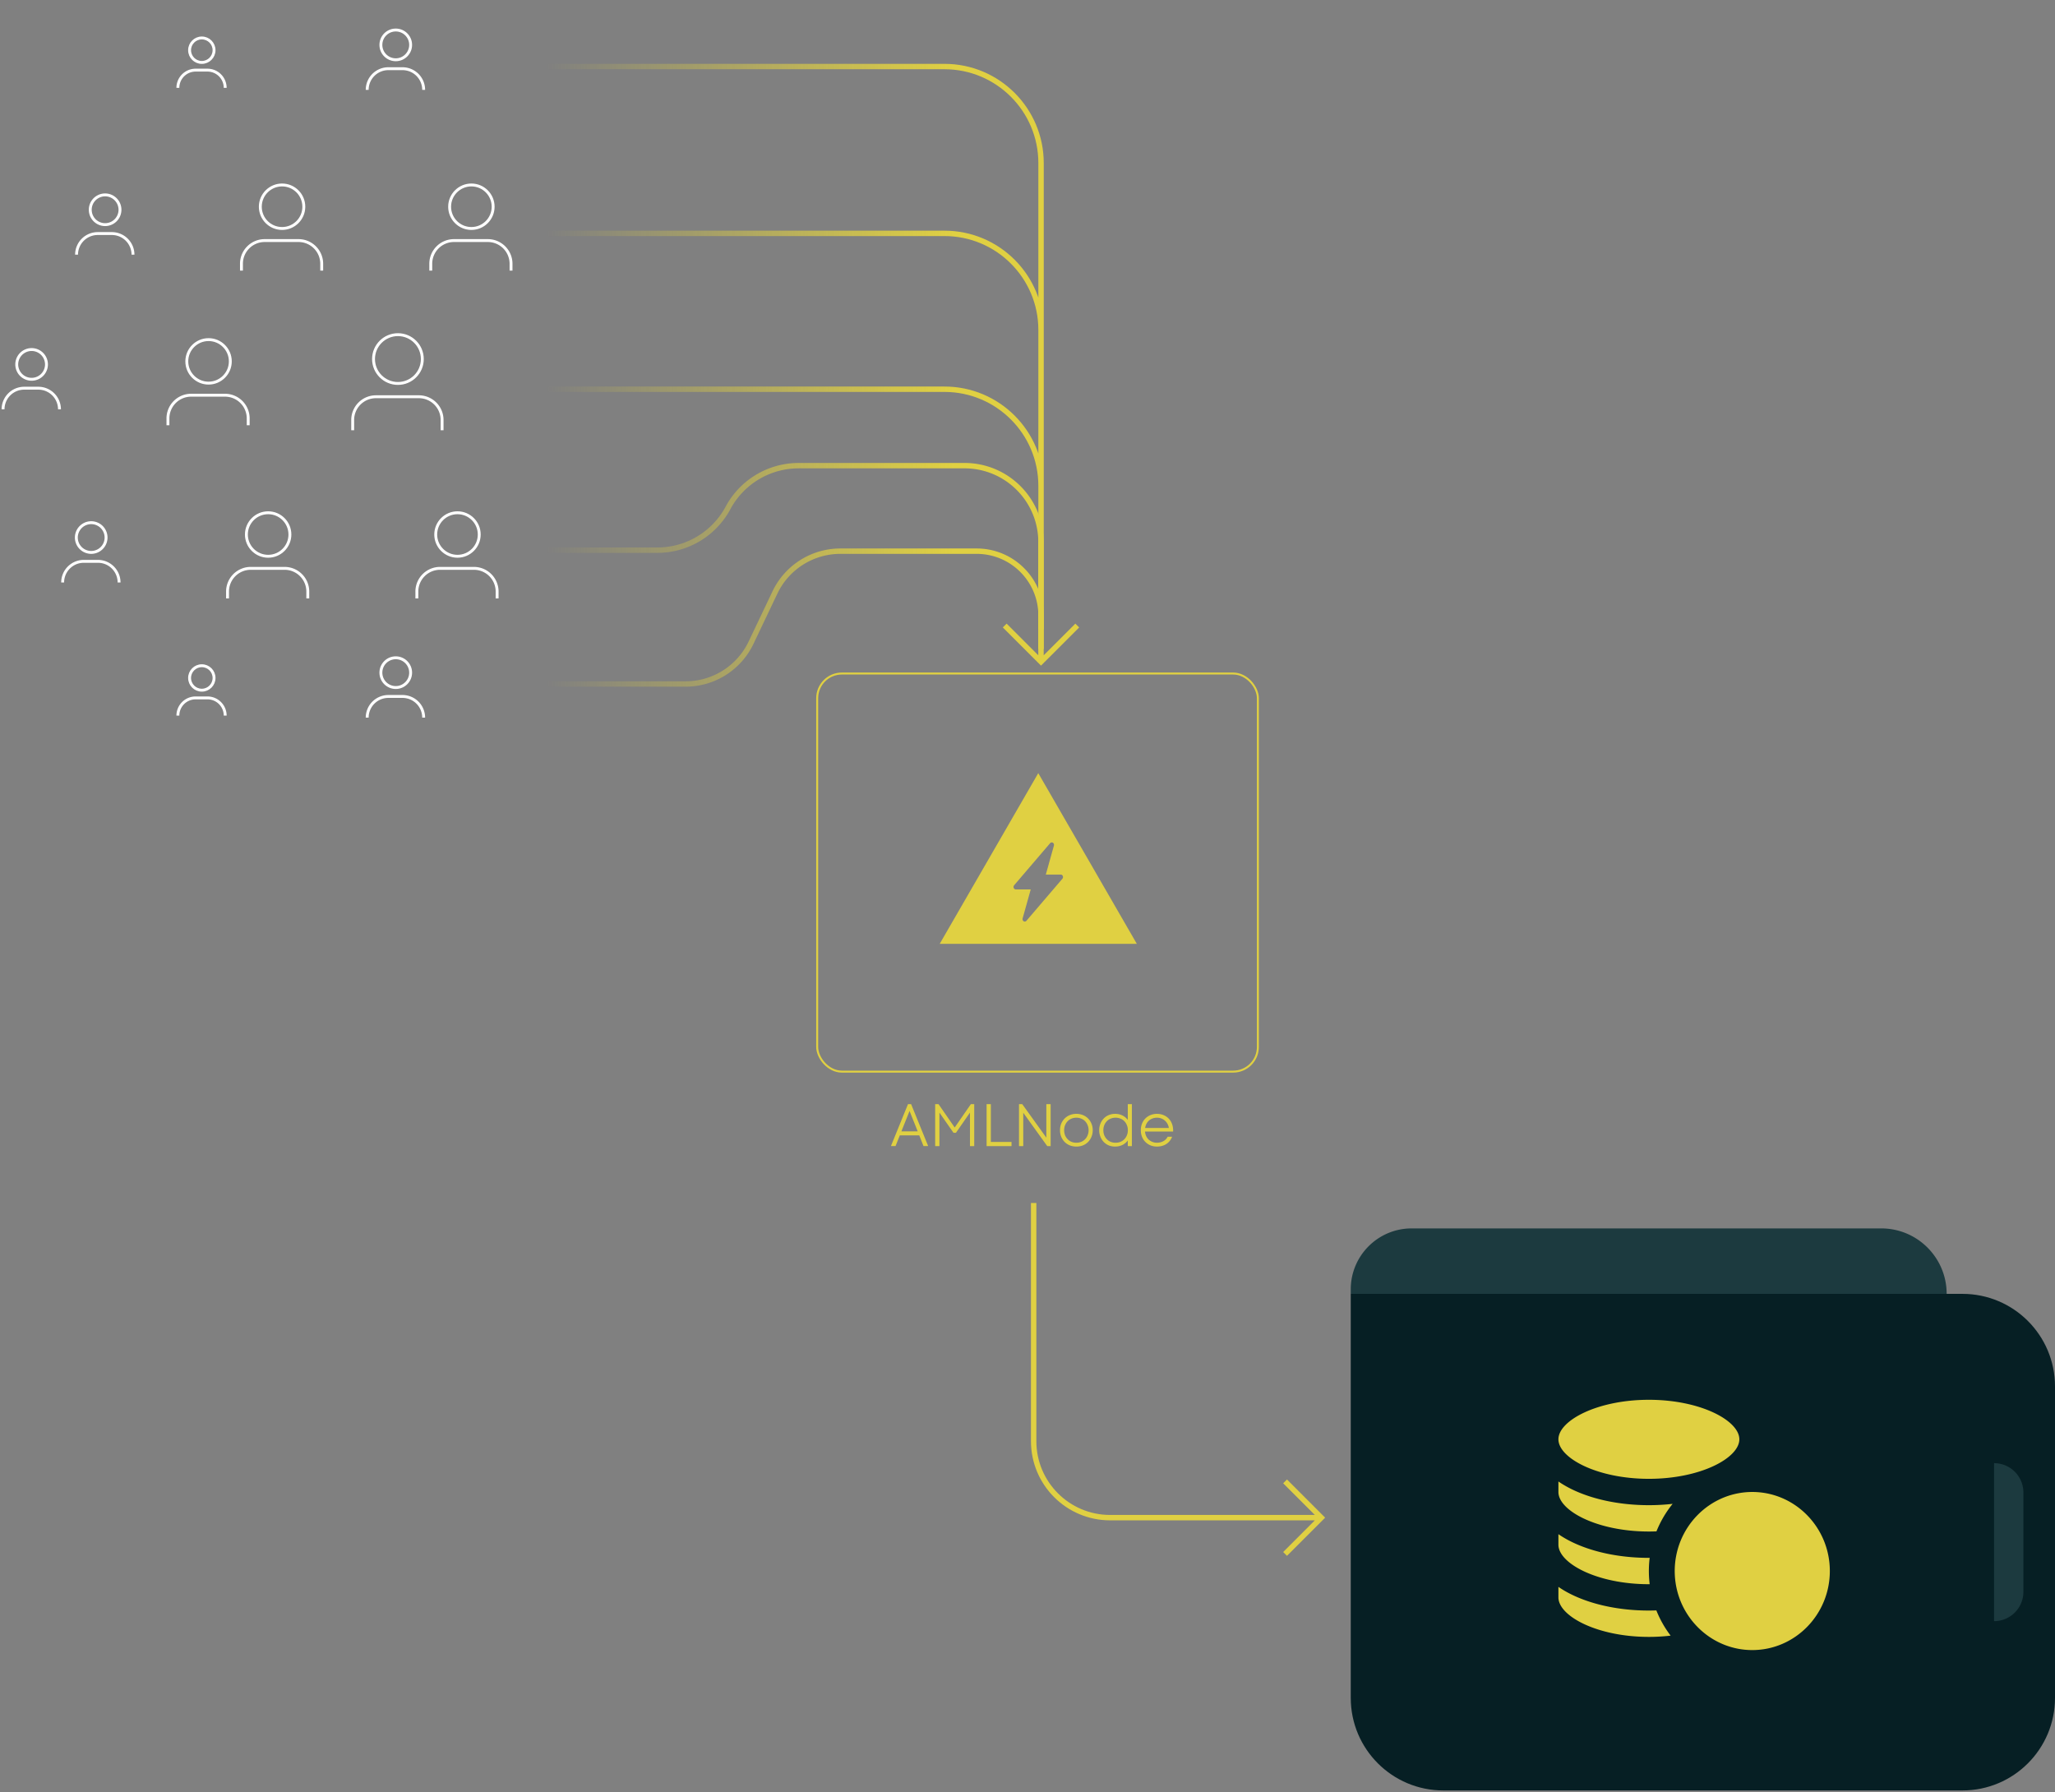
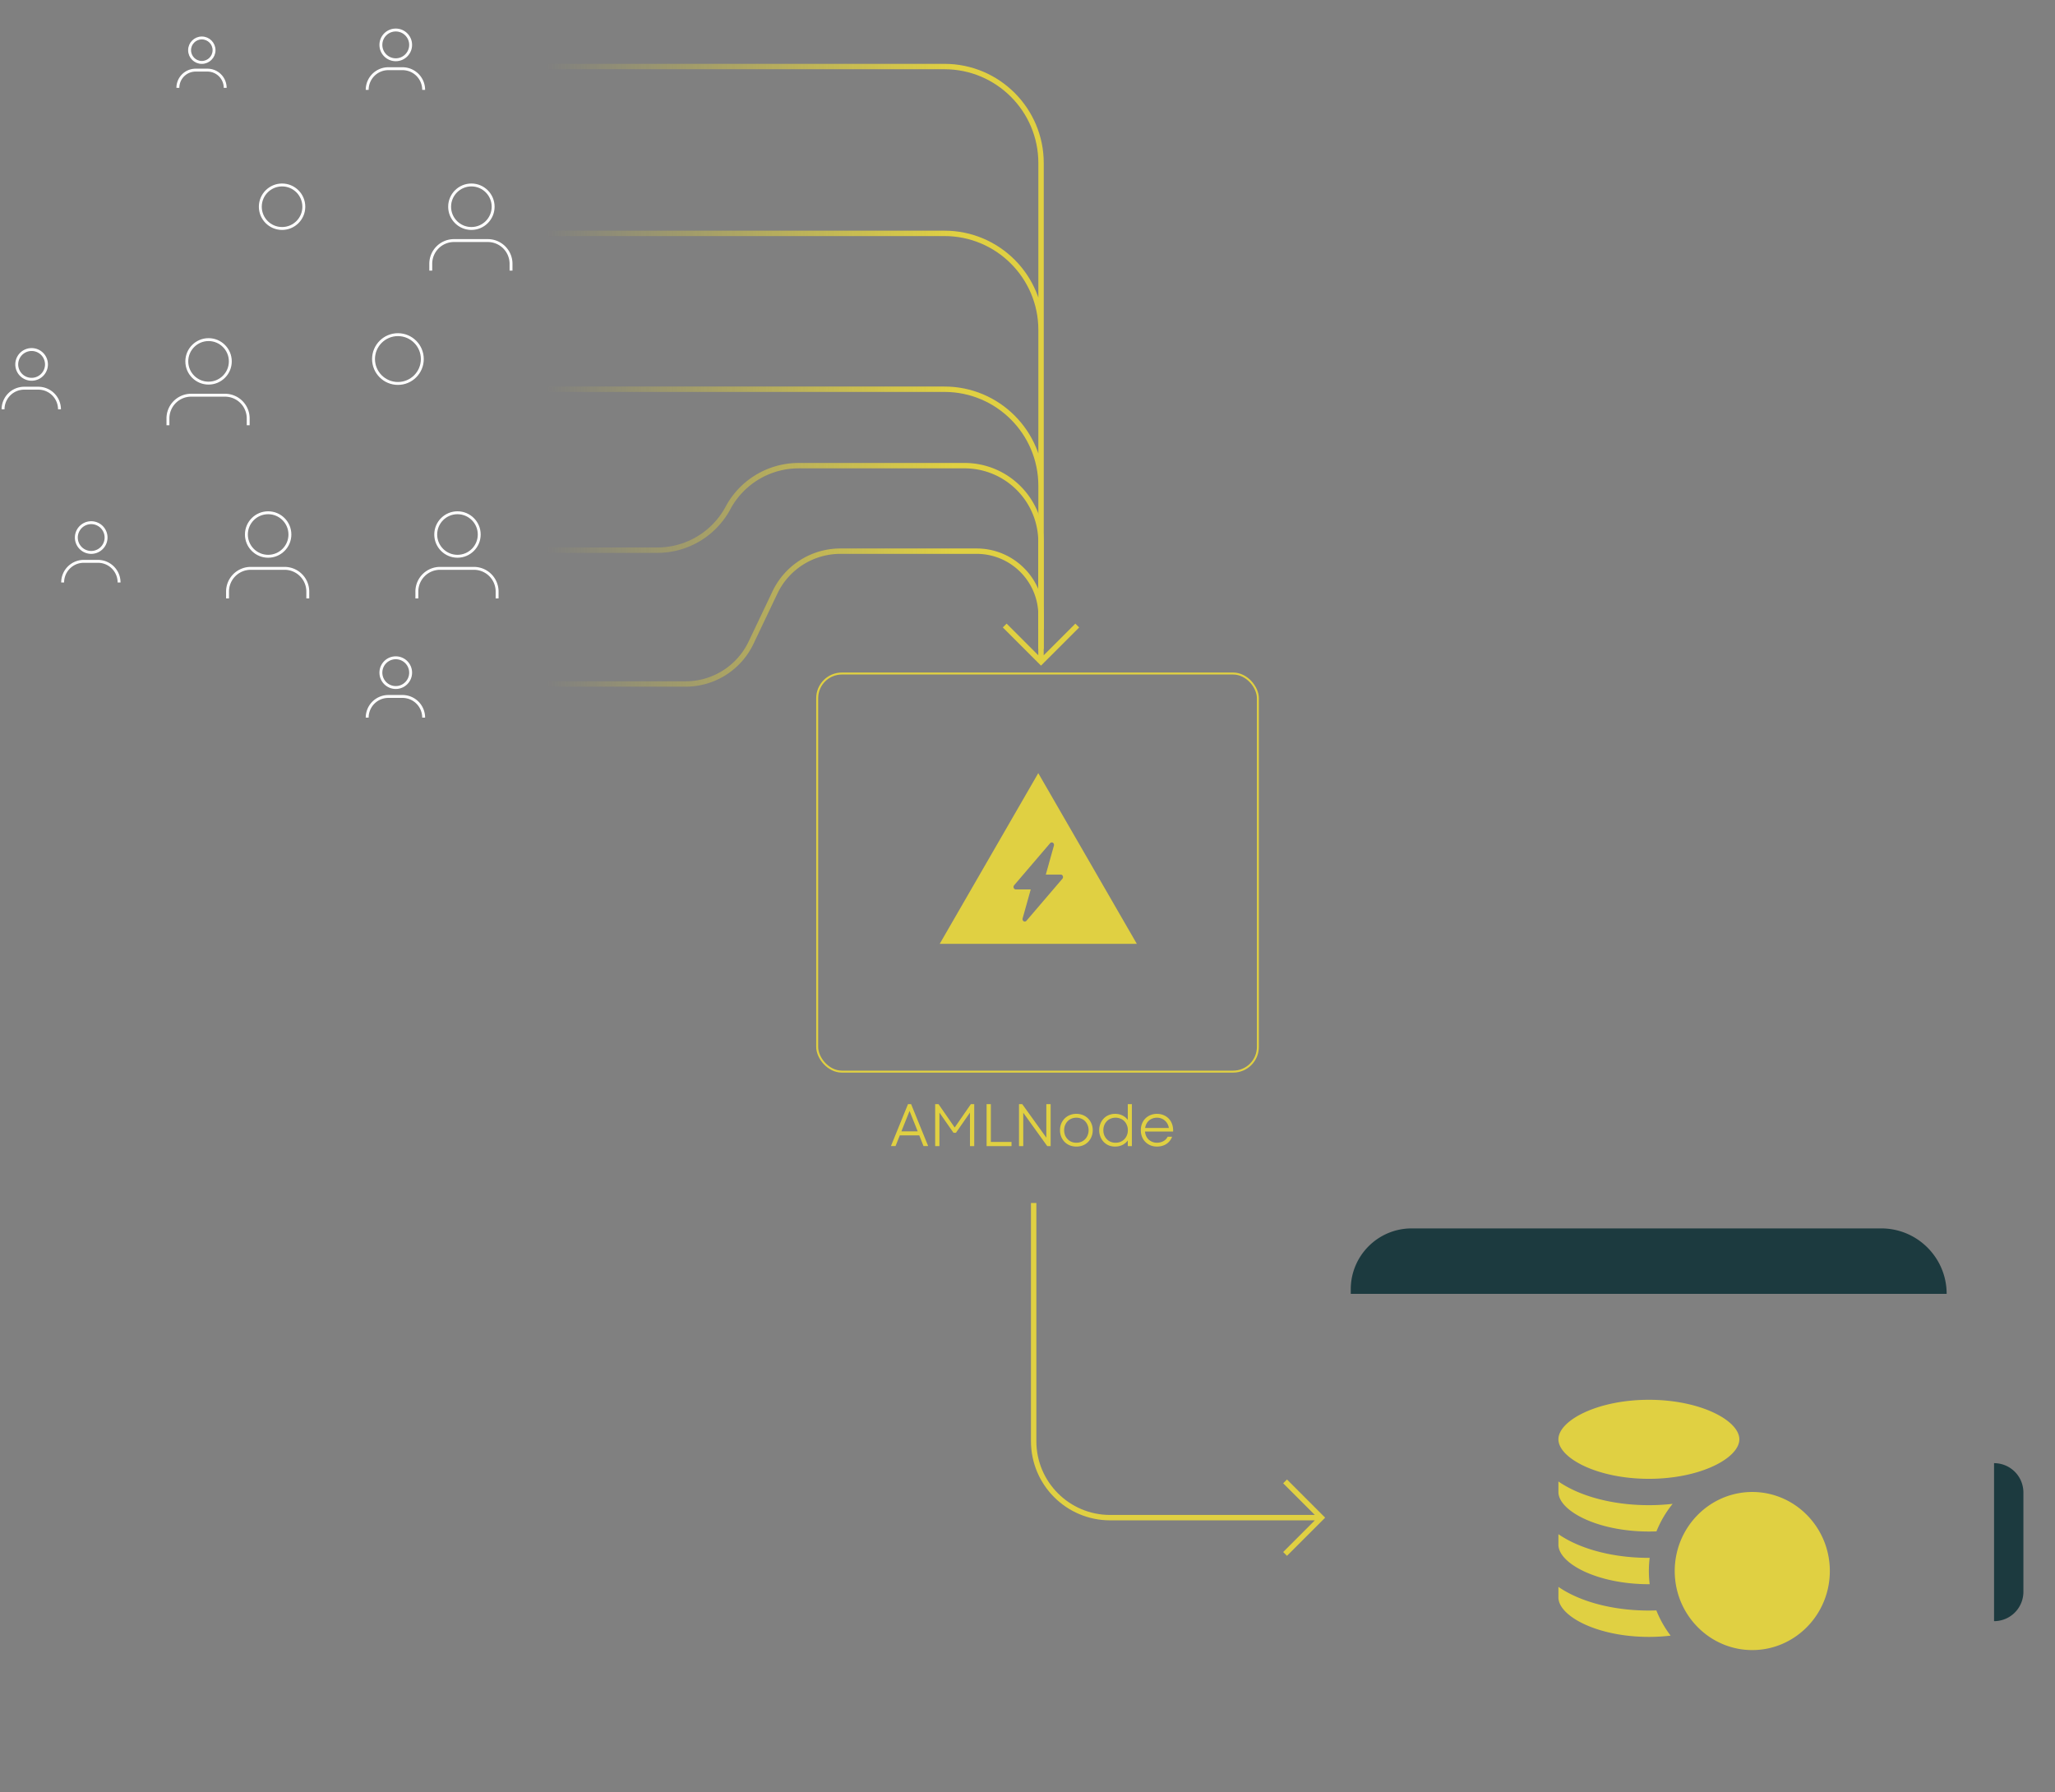
<svg xmlns="http://www.w3.org/2000/svg" width="477" height="416" viewBox="0 0 477 416" fill="none">
  <rect x="0" y="0" width="477" height="416" fill="#808080" stroke="none" />
  <path d="M118.618 62.816v-1.59a5.387 5.387 0 00-5.387-5.387h-7.856a5.387 5.387 0 00-5.387 5.386v1.591" stroke="#fff" stroke-width=".673" />
  <circle cx="109.416" cy="47.983" r="5.05" stroke="#fff" stroke-width=".673" />
  <path d="M98.338 20.855v0a4.909 4.909 0 00-4.909-4.91h-3.288a4.909 4.909 0 00-4.909 4.91v0" stroke="#fff" stroke-width=".673" />
  <circle cx="91.862" cy="10.419" r="3.453" stroke="#fff" stroke-width=".673" />
  <path d="M98.338 166.565v0a4.91 4.91 0 00-4.909-4.909h-3.288a4.91 4.91 0 00-4.909 4.909v0" stroke="#fff" stroke-width=".673" />
  <circle cx="91.862" cy="156.13" r="3.453" stroke="#fff" stroke-width=".673" />
-   <path d="M74.674 62.816v-1.59a5.387 5.387 0 00-5.387-5.388h-7.855a5.387 5.387 0 00-5.387 5.387v1.591" stroke="#fff" stroke-width=".673" />
  <circle cx="65.473" cy="47.983" r="5.05" stroke="#fff" stroke-width=".673" />
  <path d="M52.27 20.394v0a4.113 4.113 0 00-4.112-4.114h-2.756a4.113 4.113 0 00-4.113 4.114v0" stroke="#fff" stroke-width=".673" />
  <circle cx="46.845" cy="11.649" r="2.839" stroke="#fff" stroke-width=".673" />
-   <path d="M52.27 166.104v0a4.113 4.113 0 00-4.112-4.113h-2.756a4.113 4.113 0 00-4.113 4.113v0" stroke="#fff" stroke-width=".673" />
-   <circle cx="46.845" cy="157.36" r="2.839" stroke="#fff" stroke-width=".673" />
-   <path d="M30.869 59.116v0a4.905 4.905 0 00-4.905-4.905h-3.285a4.905 4.905 0 00-4.906 4.905v0M27.85 48.688a3.45 3.45 0 11-6.9 0 3.45 3.45 0 016.9 0zm74.766 51.175v-2.386a5.387 5.387 0 00-5.387-5.386h-9.977a5.387 5.387 0 00-5.387 5.386v2.386" stroke="#fff" stroke-width=".673" />
  <circle cx="92.365" cy="83.34" r="5.663" stroke="#fff" stroke-width=".673" />
  <path d="M57.612 98.712V97.12a5.387 5.387 0 00-5.387-5.387h-7.856a5.387 5.387 0 00-5.387 5.387v1.59" stroke="#fff" stroke-width=".673" />
  <circle cx="48.41" cy="83.878" r="5.05" stroke="#fff" stroke-width=".673" />
  <path d="M13.806 95.011v0a4.905 4.905 0 00-4.905-4.905H5.616A4.905 4.905 0 00.711 95.01v0m10.076-10.426a3.45 3.45 0 11-6.9 0 3.45 3.45 0 016.9 0zM115.389 138.9v-1.591a5.387 5.387 0 00-5.387-5.387h-7.855a5.386 5.386 0 00-5.387 5.387v1.591" stroke="#fff" stroke-width=".673" />
  <circle cx="106.188" cy="124.066" r="5.05" stroke="#fff" stroke-width=".673" />
  <path d="M71.444 138.9v-1.591a5.386 5.386 0 00-5.387-5.387h-7.856a5.386 5.386 0 00-5.386 5.387v1.591" stroke="#fff" stroke-width=".673" />
  <circle cx="62.242" cy="124.066" r="5.05" stroke="#fff" stroke-width=".673" />
  <path d="M27.639 135.199v0a4.905 4.905 0 00-4.906-4.905h-3.285a4.905 4.905 0 00-4.905 4.905v0m10.077-10.428a3.45 3.45 0 11-6.9 0 3.45 3.45 0 016.9 0z" stroke="#fff" stroke-width=".673" />
  <rect x="189.682" y="156.332" width="102.292" height="92.401" rx="5.732" stroke="#E0D042" stroke-width=".459" />
  <path fill-rule="evenodd" clip-rule="evenodd" d="M263.878 219.077L241 179.452l-22.877 39.625h45.755zm-19.259-23.178a.563.563 0 00-.224-.288v-.001a.482.482 0 00-.338-.071.503.503 0 00-.304.174l-8.353 9.762a.618.618 0 00-.099.622c.04.103.107.191.192.252a.479.479 0 00.287.094h3.47l-1.881 6.723a.626.626 0 00.013.378.559.559 0 00.223.287.483.483 0 00.338.072.504.504 0 00.305-.175l8.353-9.762a.617.617 0 00.099-.621.566.566 0 00-.192-.253.492.492 0 00-.287-.094h-3.47l1.881-6.721a.626.626 0 00-.013-.378z" fill="#E0D042" />
  <path d="M211.484 256.284l3.922 9.638v.098h-1.044l-.987-2.49h-4.506l-1.001 2.49h-1.03v-.098l3.922-9.638h.724zm-.362 1.586l-1.891 4.728h3.782l-1.891-4.728zm14.234-1.586h.778v9.736h-.987v-7.775l-3.254 4.687h-.571l-3.268-4.687v7.775h-.987v-9.736h.778l3.756 5.424 3.755-5.424zm4.636 8.776h4.799v.96h-5.786v-9.736h.987v8.776zm13.88-8.776v9.736h-.792l-5.563-7.733v7.733h-.988v-9.736h.751l5.591 7.775v-7.775h1.001zm5.972 9.847a4.096 4.096 0 01-1.53-.278 3.702 3.702 0 01-1.196-.793 3.852 3.852 0 01-.792-1.21 4.032 4.032 0 01-.278-1.516c0-.547.092-1.052.278-1.516a3.7 3.7 0 01.792-1.196 3.433 3.433 0 011.196-.793 3.928 3.928 0 011.53-.292 3.92 3.92 0 011.53.292c.464.186.862.45 1.196.793.334.334.594.733.779 1.196.195.464.292.969.292 1.516s-.097 1.053-.292 1.516a3.654 3.654 0 01-.779 1.21 3.691 3.691 0 01-1.196.793 4.088 4.088 0 01-1.53.278zm0-.89c.408 0 .784-.07 1.127-.209a2.687 2.687 0 001.488-1.53c.148-.361.222-.751.222-1.168 0-.417-.074-.802-.222-1.154a2.747 2.747 0 00-.584-.932 2.529 2.529 0 00-.904-.598 2.816 2.816 0 00-1.127-.223c-.408 0-.788.075-1.14.223-.343.139-.64.338-.89.598-.251.26-.45.57-.598.932a3.116 3.116 0 00-.209 1.154c0 .417.07.807.209 1.168.148.353.347.659.598.918.25.26.547.464.89.612.352.139.732.209 1.14.209zm11.937-8.957h.946v9.736h-.946v-1.308a3.342 3.342 0 01-1.252 1.043c-.5.251-1.066.376-1.696.376a3.906 3.906 0 01-1.488-.278 3.619 3.619 0 01-1.155-.793 3.8 3.8 0 01-.765-1.21 4.052 4.052 0 01-.278-1.516c0-.547.093-1.052.278-1.516a3.65 3.65 0 01.765-1.196c.325-.343.71-.607 1.155-.793.454-.194.95-.292 1.488-.292.63 0 1.196.126 1.696.376.51.25.928.598 1.252 1.043v-3.672zm-2.837 8.957c.417 0 .797-.07 1.14-.209.353-.148.654-.352.904-.612.251-.259.445-.565.585-.918.148-.361.222-.751.222-1.168 0-.417-.074-.802-.222-1.154a2.75 2.75 0 00-.585-.932 2.512 2.512 0 00-.904-.598 2.848 2.848 0 00-1.14-.223c-.408 0-.788.075-1.14.223-.343.139-.64.338-.89.598-.251.26-.45.57-.599.932a3.116 3.116 0 00-.208 1.154c0 .417.069.807.208 1.168.149.353.348.659.599.918.25.26.547.464.89.612.352.139.732.209 1.14.209zm6.833-2.601c.028.38.116.733.265 1.057.148.315.343.589.584.821.25.222.537.398.862.528.324.13.677.195 1.057.195.556 0 1.052-.121 1.488-.362a2.33 2.33 0 001.001-1.029h1.03a3.385 3.385 0 01-1.336 1.683c-.621.399-1.349.598-2.183.598a4.016 4.016 0 01-1.502-.278 3.738 3.738 0 01-1.182-.793 3.504 3.504 0 01-.779-1.196 4.096 4.096 0 01-.278-1.53c0-.556.093-1.066.278-1.53.185-.463.445-.862.779-1.196a3.574 3.574 0 011.182-.779 3.852 3.852 0 011.502-.292c.566 0 1.085.102 1.558.306.472.195.876.473 1.21.835.333.352.588.783.765 1.293.176.501.25 1.057.222 1.669h-6.523zm2.768-3.213c-.362 0-.7.061-1.015.181a2.514 2.514 0 00-1.419 1.238c-.148.288-.25.612-.306.974h5.508a2.946 2.946 0 00-.32-.96 2.523 2.523 0 00-.598-.751 2.724 2.724 0 00-.835-.501 2.826 2.826 0 00-1.015-.181z" fill="#E0D042" />
-   <path d="M313.533 300.32h141.986c11.863 0 21.481 9.617 21.481 21.481v72.303c0 11.863-9.618 21.481-21.481 21.481H335.014c-11.863 0-21.481-9.618-21.481-21.481V300.32z" fill="#061F24" />
  <path d="M462.854 339.615a6.811 6.811 0 016.811 6.811v23.053a6.812 6.812 0 01-6.811 6.811v-36.675zM313.533 300.32h138.318c0-8.392-6.803-15.194-15.194-15.194H327.679c-7.812 0-14.146 6.333-14.146 14.146v1.048z" fill="#1C3A3F" />
  <path d="M382.733 343.252c12.018 0 20.998-4.843 20.998-9.173 0-4.329-8.98-9.172-20.998-9.172s-20.999 4.843-20.999 9.172c0 4.33 8.98 9.173 20.999 9.173zm0 36.69c1.754 0 3.442-.104 5.048-.293a24.643 24.643 0 01-3.312-5.854c-.576.02-1.154.033-1.736.033-6.868 0-13.371-1.387-18.312-3.905a23.746 23.746 0 01-2.687-1.592v2.439c0 4.33 8.98 9.172 20.999 9.172zm0-12.23l.184-.001a25.1 25.1 0 010-6.116c-.062 0-.123.003-.184.003-6.867 0-13.37-1.387-18.312-3.905a23.749 23.749 0 01-2.687-1.593v2.44c.001 4.329 8.981 9.172 20.999 9.172zm0-12.23c.595 0 1.183-.013 1.762-.036a24.594 24.594 0 013.756-6.387 49.434 49.434 0 01-5.518.309c-6.867 0-13.37-1.387-18.312-3.905a23.749 23.749 0 01-2.687-1.593v2.44c.001 4.329 8.981 9.172 20.999 9.172zm9.002-.965a18.46 18.46 0 00-2.682 6.679 18.739 18.739 0 00-.138 6.073c.296 2.1.941 4.085 1.874 5.894a18.417 18.417 0 003.816 5.036c3.202 2.981 7.46 4.801 12.128 4.801 9.926 0 18.002-8.231 18.002-18.348 0-10.117-8.076-18.348-18.002-18.348-1.026 0-2.032.09-3.011.259-4.99.86-9.288 3.82-11.987 7.954z" fill="#E0D042" />
  <path d="M239.93 279.224v55.292c0 9.802 7.946 17.748 17.747 17.748h48.602m-7.991 8.42l8.419-8.42-8.419-8.419" stroke="#E0D042" stroke-width="1.252" />
  <mask id="a" style="mask-type:alpha" maskUnits="userSpaceOnUse" x="94" y="0" width="164" height="177">
    <path fill="url(#paint0_linear_416_5338)" d="M94.617 0h163.121v176.634H94.617z" />
  </mask>
  <g mask="url(#a)" stroke="#E0D042" stroke-width="1.252">
    <path d="M96.932 127.7h55.66a18.6 18.6 0 0016.39-9.808v0a18.597 18.597 0 0116.39-9.808l38.511-.001c9.802 0 17.748 7.946 17.748 17.748v27.354m8.42-7.991l-8.42 8.42-8.419-8.42" />
    <path d="M97.76 158.759h61.391a16.812 16.812 0 0015.182-9.588l5.544-11.65a16.815 16.815 0 0115.182-9.588h31.639c8.254 0 14.945 6.691 14.945 14.945v3.127" />
    <path d="M100.597 15.444h118.631c12.381 0 22.418 10.037 22.418 22.418v112.785m-141.05-96.48h118.63c12.382 0 22.419 10.038 22.419 22.419v16.445m-141.049-2.687h118.63c12.382 0 22.419 10.037 22.419 22.418v7.528" />
  </g>
  <defs>
    <linearGradient id="paint0_linear_416_5338" x1="221.236" y1="80.132" x2="126.557" y2="80.132" gradientUnits="userSpaceOnUse">
      <stop stop-color="#D9D9D9" />
      <stop offset="1" stop-color="#D9D9D9" stop-opacity="0" />
    </linearGradient>
  </defs>
</svg>